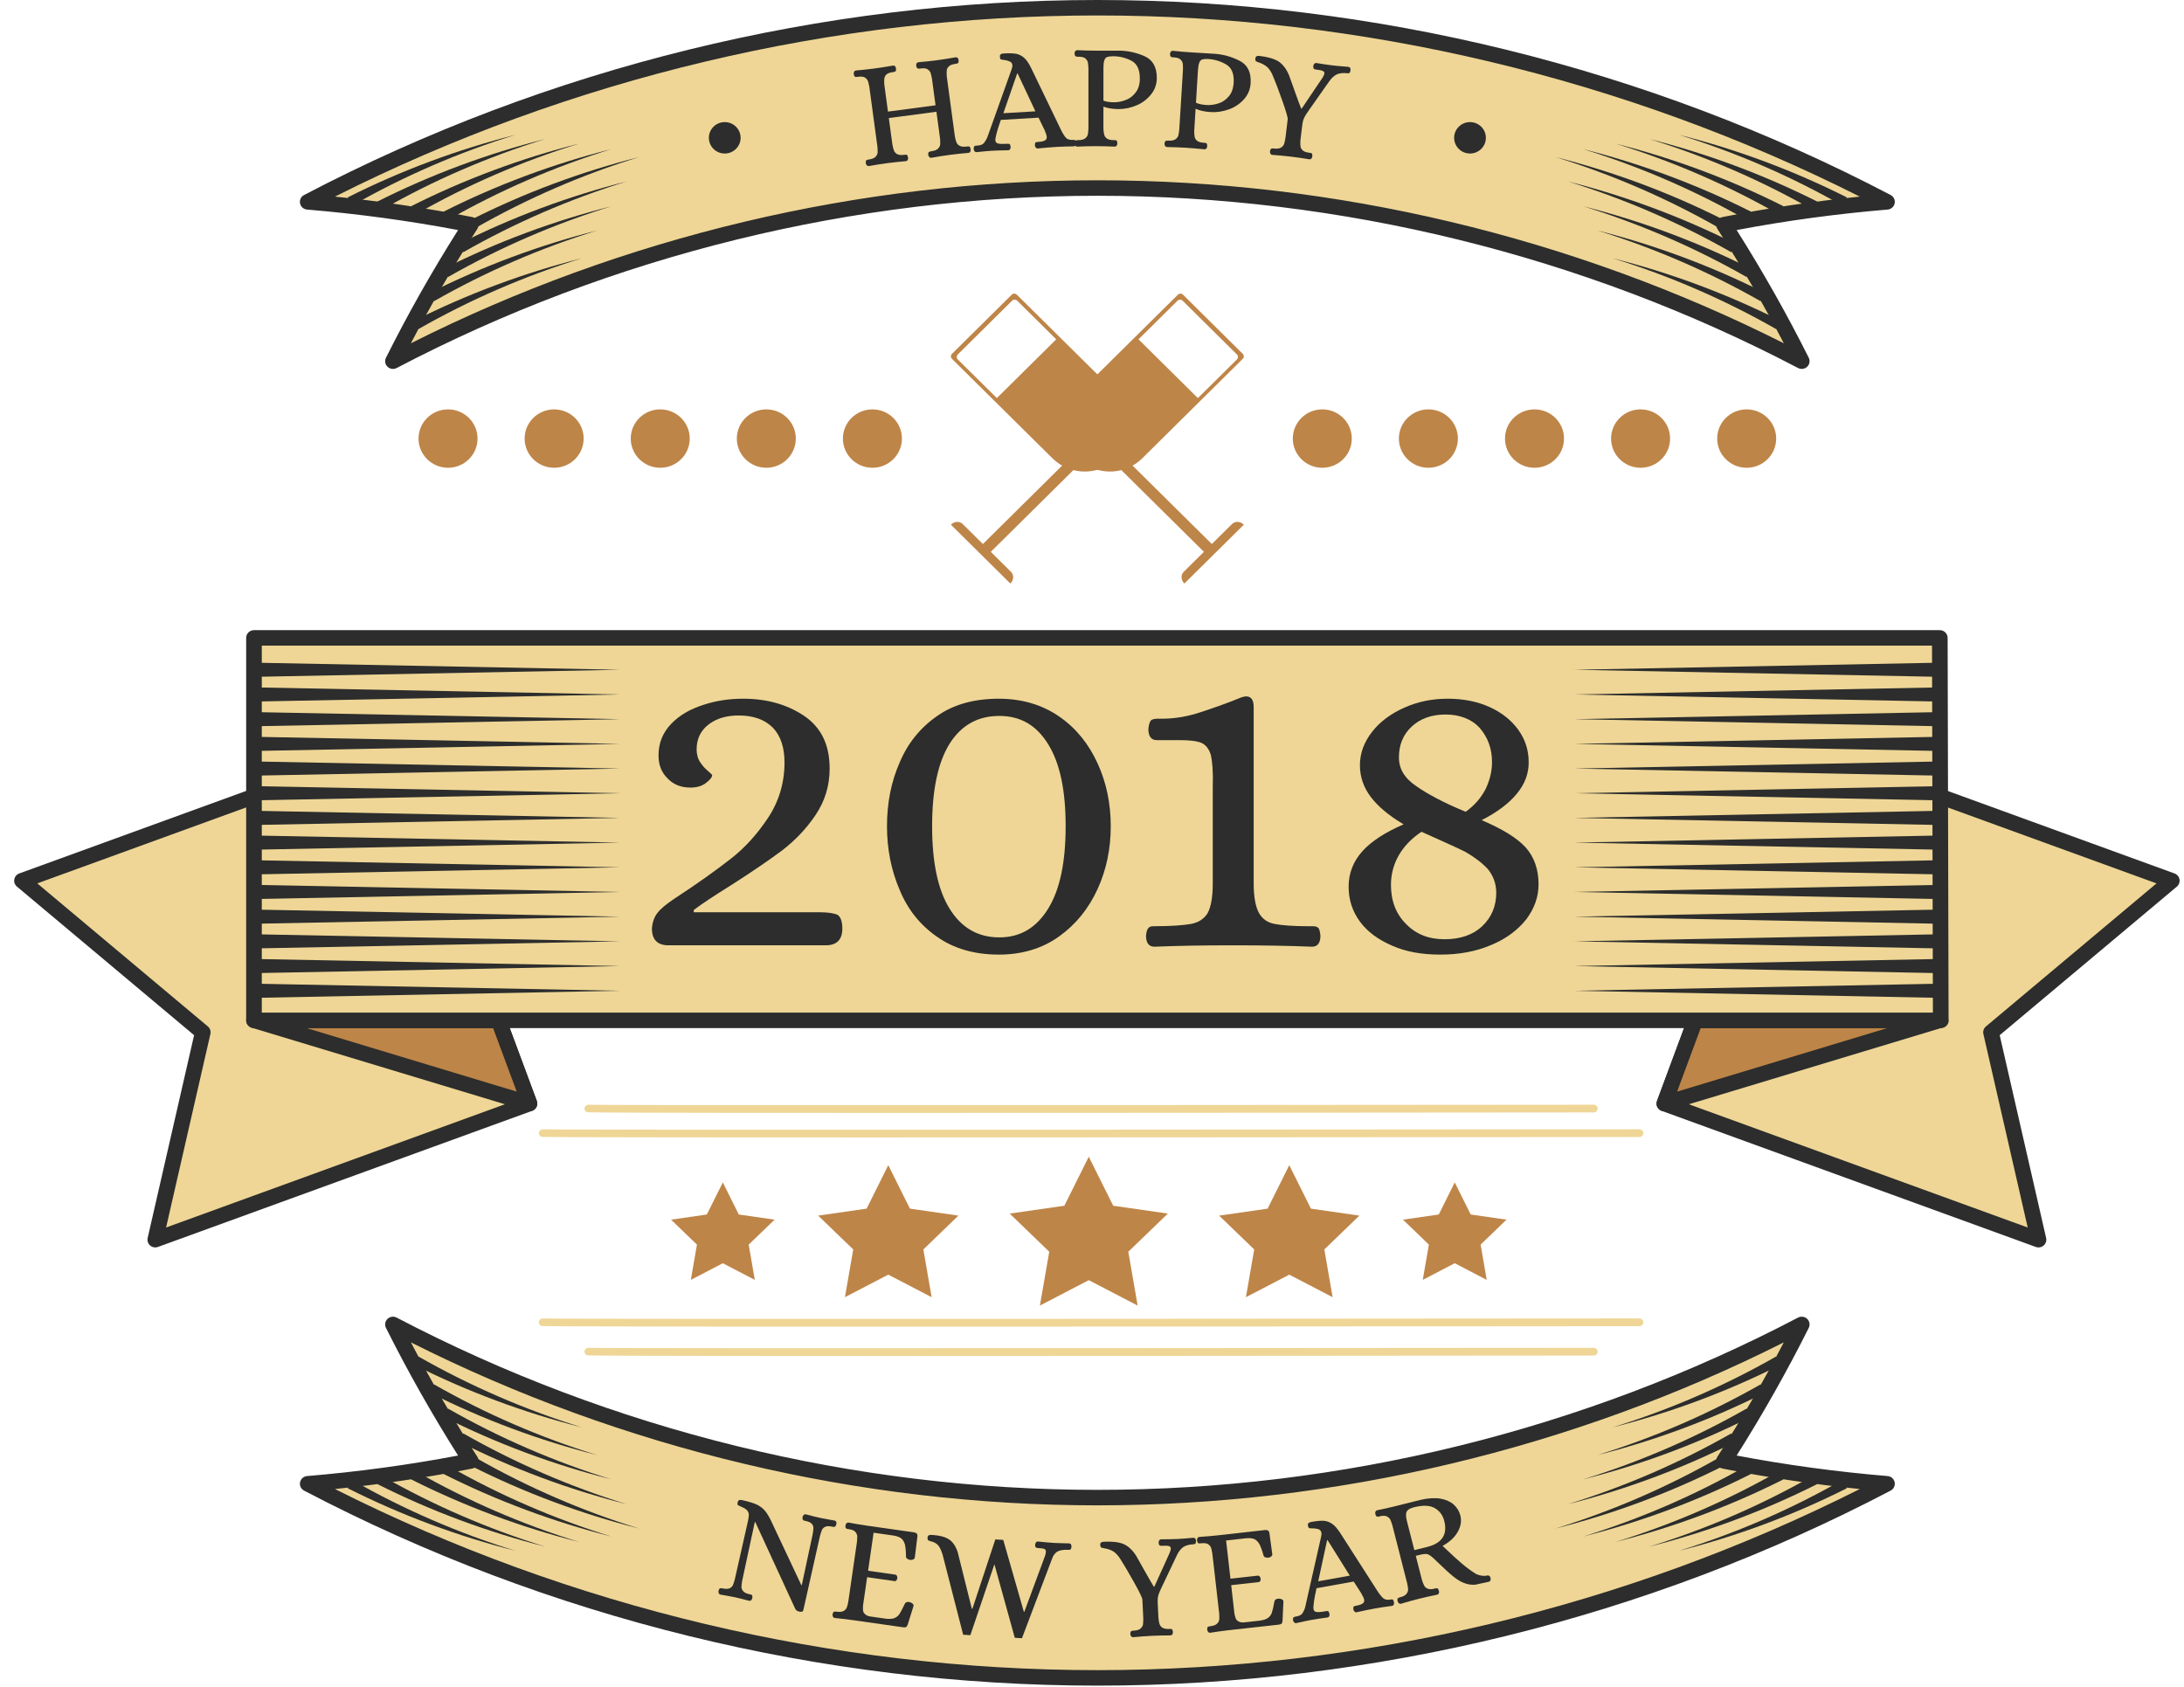
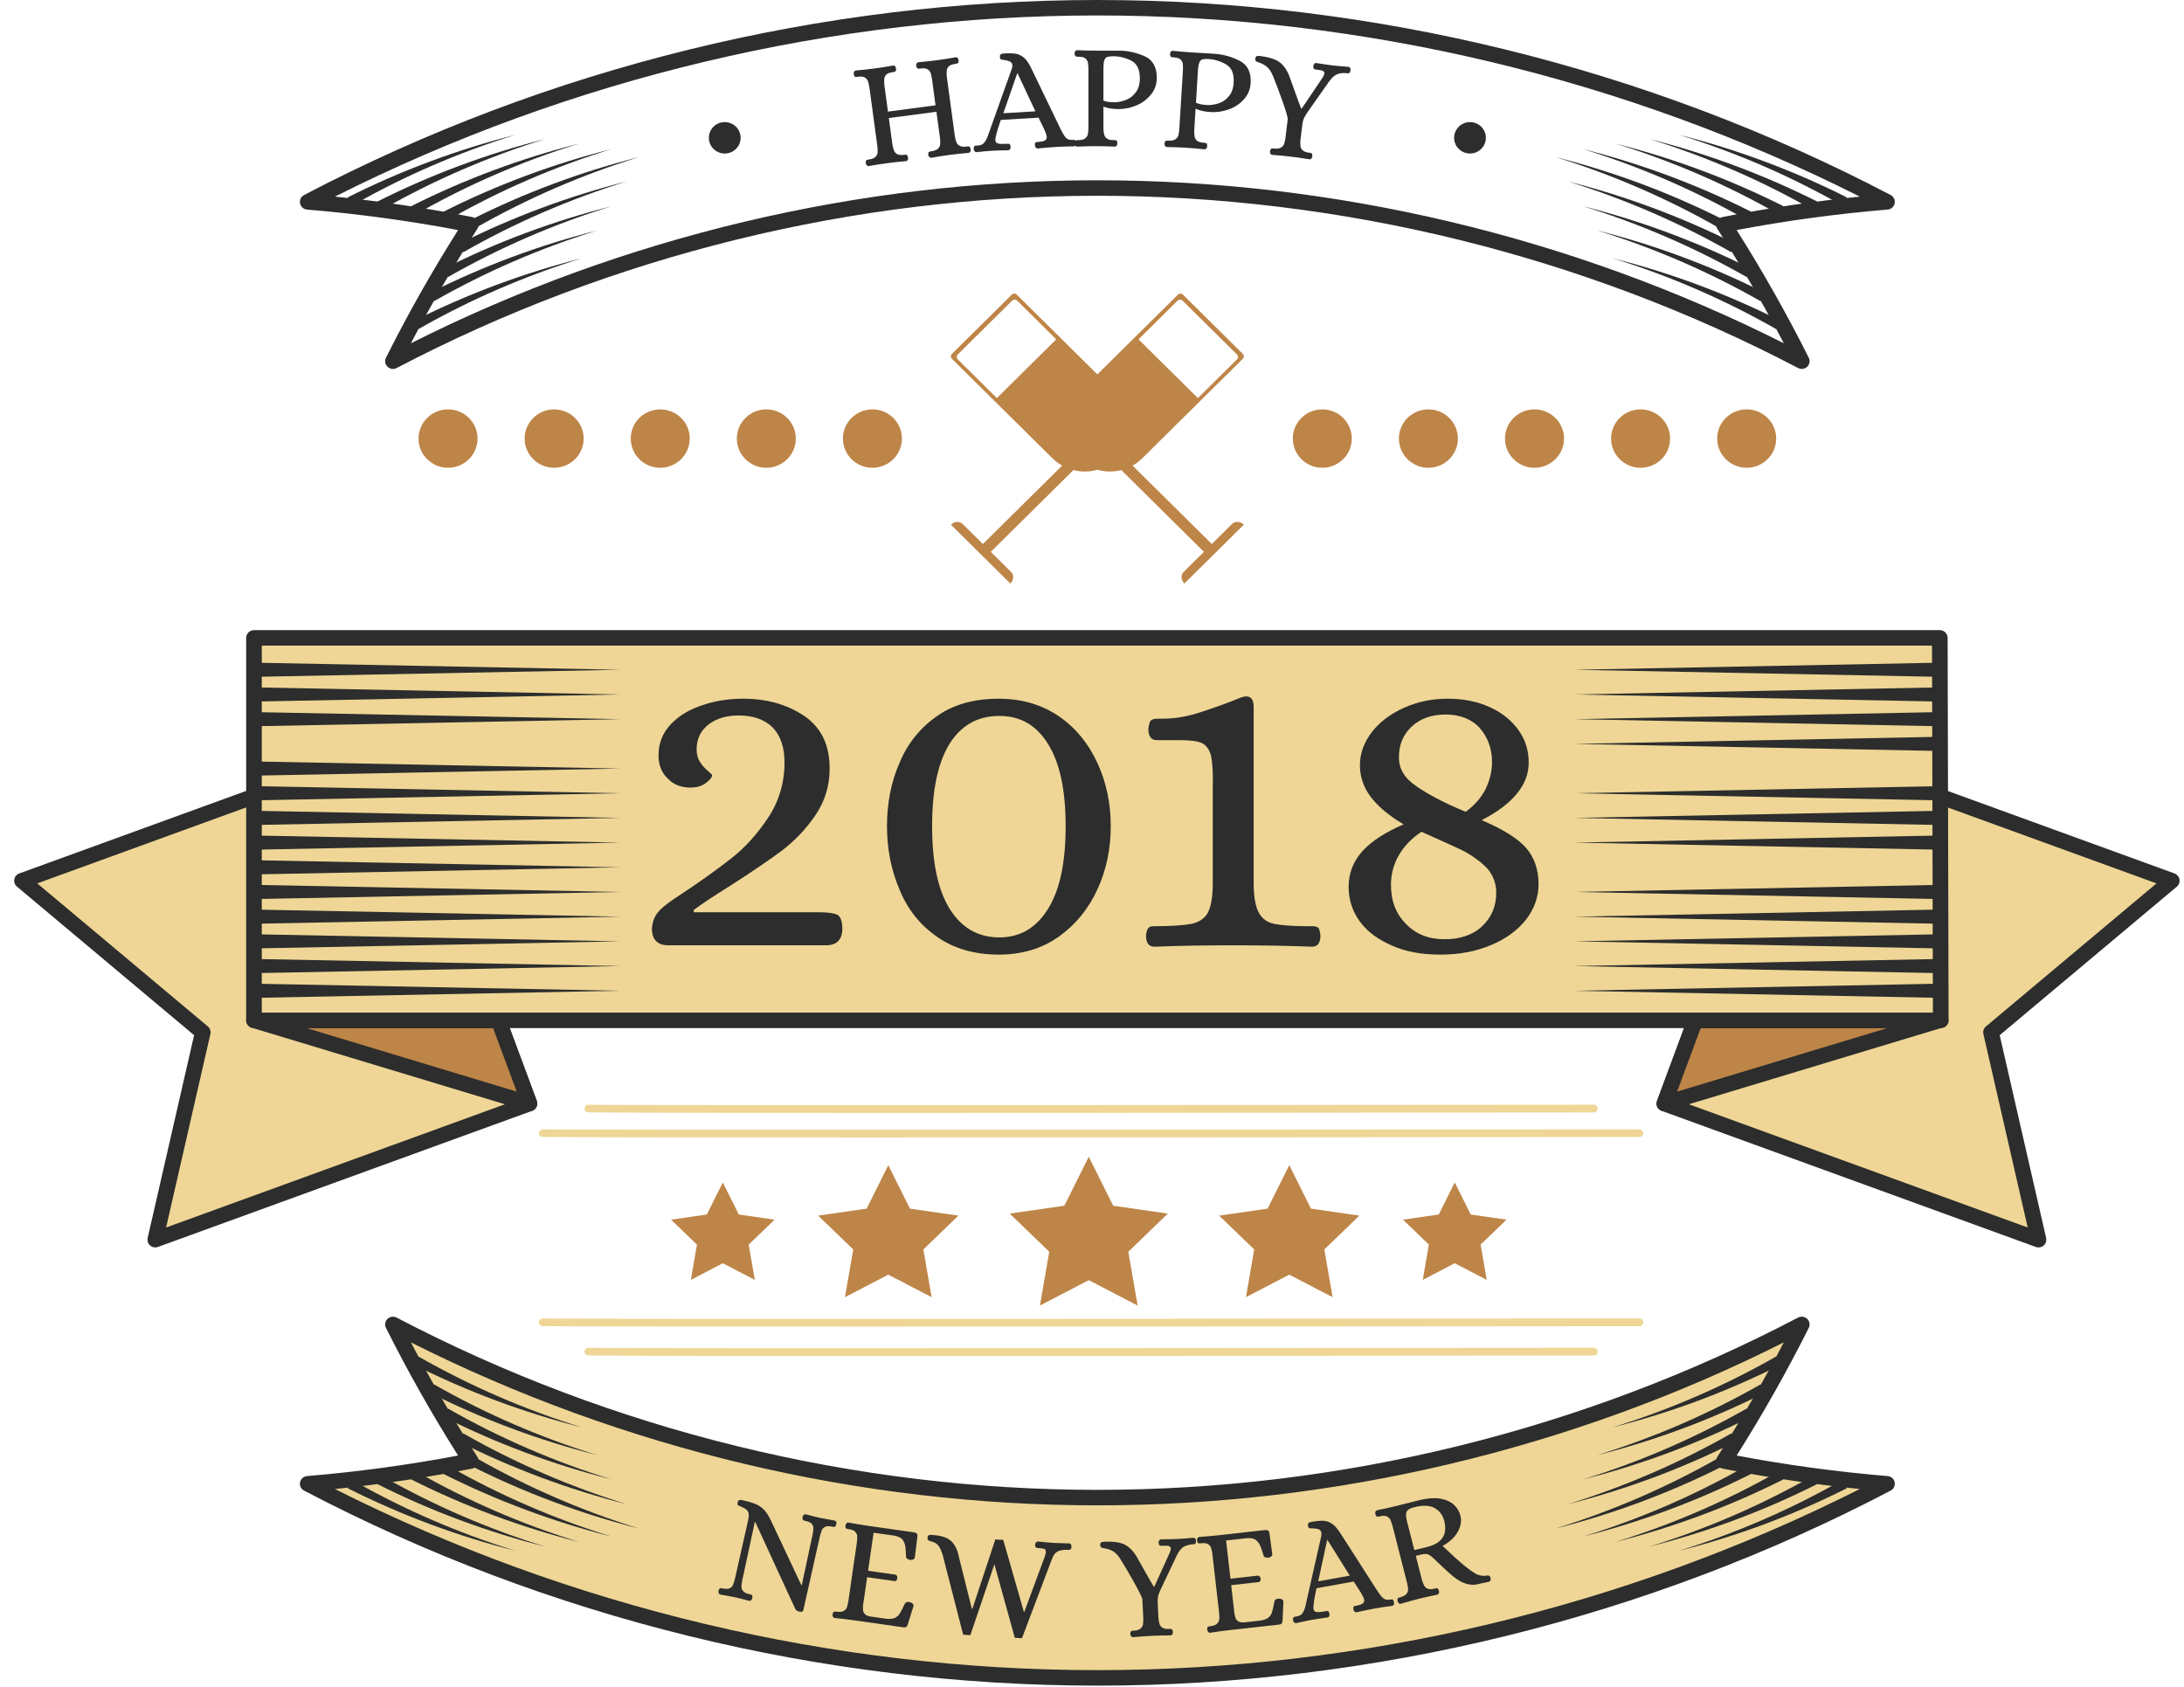
<svg xmlns="http://www.w3.org/2000/svg" width="101" height="78" viewBox="0 0 101 78" fill="none">
  <g clip-path="url(#clip0_209_12430)">
    <path d="M24.485 51.032L7.182 57.325L9.377 47.736L1.017 40.725L18.32 34.432L24.485 51.032Z" fill="#EFD696" />
    <path d="M1.724 40.851L9.611 47.465C9.714 47.551 9.76 47.687 9.73 47.816L7.681 56.764L24.02 50.821L18.106 34.893L1.724 40.851ZM7.181 57.685C7.095 57.685 7.01 57.654 6.943 57.596C6.843 57.509 6.8 57.375 6.829 57.247L8.976 47.87L0.783 40.999C0.685 40.917 0.638 40.789 0.661 40.664C0.684 40.538 0.771 40.435 0.892 40.391L18.196 34.097C18.383 34.029 18.591 34.124 18.659 34.31L24.824 50.91C24.857 50.999 24.853 51.097 24.813 51.183C24.773 51.27 24.699 51.337 24.609 51.369L7.306 57.662C7.266 57.677 7.223 57.685 7.181 57.685Z" fill="#2C2D2C" />
    <path d="M11.746 47.183L24.485 51.033L23.055 47.183H11.746Z" fill="#BE8548" />
    <path d="M14.168 47.54L23.895 50.48L22.803 47.54H14.168ZM24.485 51.391C24.45 51.391 24.414 51.385 24.379 51.375L11.64 47.525C11.469 47.473 11.362 47.305 11.388 47.13C11.415 46.954 11.566 46.825 11.746 46.825H23.055C23.207 46.825 23.343 46.918 23.395 47.059L24.825 50.909C24.872 51.036 24.842 51.18 24.748 51.278C24.678 51.351 24.583 51.391 24.485 51.391Z" fill="#2C2D2C" />
    <path d="M76.968 51.032L94.271 57.325L92.076 47.736L100.436 40.725L83.133 34.432L76.968 51.032Z" fill="#EFD696" />
    <path d="M77.432 50.821L93.772 56.764L91.723 47.817C91.693 47.687 91.739 47.551 91.842 47.465L99.729 40.851L83.347 34.893L77.432 50.821ZM94.271 57.685C94.229 57.685 94.187 57.678 94.147 57.663L76.843 51.369C76.753 51.337 76.68 51.27 76.64 51.184C76.599 51.098 76.596 50.999 76.629 50.91L82.793 34.31C82.862 34.124 83.069 34.029 83.257 34.097L100.561 40.391C100.681 40.435 100.77 40.539 100.792 40.664C100.814 40.79 100.768 40.918 100.67 41L92.477 47.871L94.624 57.248C94.653 57.376 94.609 57.509 94.51 57.596C94.443 57.654 94.358 57.685 94.271 57.685Z" fill="#2C2D2C" />
    <path d="M89.707 47.183L76.968 51.033L78.398 47.183H89.707Z" fill="#BE8548" />
    <path d="M78.65 47.54L77.558 50.48L87.285 47.54H78.65ZM76.968 51.391C76.87 51.391 76.775 51.351 76.706 51.278C76.611 51.18 76.581 51.036 76.629 50.909L78.058 47.059C78.111 46.918 78.246 46.825 78.398 46.825H89.707C89.886 46.825 90.039 46.954 90.065 47.13C90.092 47.305 89.984 47.473 89.813 47.525L77.074 51.375C77.039 51.385 77.003 51.391 76.968 51.391Z" fill="#2C2D2C" />
    <path d="M89.75 47.183H11.746V29.497H89.707L89.75 47.183Z" fill="#EFD696" />
    <path d="M12.107 46.826H89.388L89.347 29.856H12.107V46.826ZM89.758 47.542H11.746C11.546 47.542 11.384 47.382 11.384 47.184V29.498C11.384 29.3 11.546 29.14 11.746 29.14H89.707C89.906 29.14 90.068 29.3 90.069 29.497L90.112 47.111C90.117 47.135 90.119 47.159 90.119 47.184C90.119 47.382 89.957 47.542 89.758 47.542Z" fill="#2C2D2C" />
    <path d="M30.91 43.714H38.194C38.693 43.714 38.954 43.456 38.954 42.939C38.954 42.595 38.867 42.38 38.715 42.294C38.541 42.229 38.281 42.186 37.91 42.186H32.084V42.079C32.454 41.799 33.041 41.412 33.802 40.938C34.78 40.314 35.563 39.777 36.172 39.325C36.759 38.873 37.28 38.335 37.715 37.69C38.15 37.044 38.367 36.334 38.367 35.538C38.367 34.441 37.976 33.645 37.193 33.107C36.389 32.569 35.454 32.311 34.367 32.311C33.737 32.311 33.128 32.397 32.541 32.591C31.932 32.784 31.432 33.064 31.041 33.472C30.649 33.882 30.454 34.355 30.454 34.935C30.454 35.366 30.584 35.71 30.867 35.99C31.128 36.27 31.475 36.42 31.932 36.42C32.215 36.42 32.454 36.356 32.649 36.205C32.845 36.054 32.932 35.947 32.932 35.84C32.932 35.818 32.867 35.775 32.758 35.667C32.628 35.559 32.497 35.43 32.389 35.259C32.28 35.108 32.215 34.892 32.215 34.656C32.215 34.161 32.41 33.774 32.78 33.494C33.149 33.215 33.606 33.086 34.171 33.086C34.845 33.086 35.367 33.279 35.737 33.645C36.106 34.032 36.28 34.57 36.28 35.259C36.28 36.205 36.019 37.066 35.519 37.819C35.019 38.572 34.454 39.196 33.823 39.691C33.193 40.185 32.302 40.831 31.149 41.584C30.801 41.821 30.562 42.014 30.41 42.208C30.258 42.401 30.171 42.638 30.149 42.939C30.149 43.456 30.41 43.714 30.91 43.714Z" fill="#2C2D2C" />
    <path d="M46.193 44.144C47.259 44.144 48.194 43.865 48.976 43.305C49.758 42.746 50.346 42.014 50.759 41.111C51.172 40.207 51.367 39.239 51.367 38.206C51.367 37.173 51.172 36.205 50.759 35.301C50.346 34.398 49.758 33.666 48.976 33.129C48.194 32.591 47.259 32.311 46.193 32.311C45.063 32.311 44.106 32.569 43.345 33.107C42.562 33.645 41.975 34.377 41.606 35.259C41.215 36.14 41.019 37.13 41.019 38.206C41.019 39.26 41.215 40.25 41.606 41.154C41.975 42.057 42.562 42.789 43.345 43.327C44.106 43.864 45.063 44.144 46.193 44.144ZM46.215 43.348C45.215 43.348 44.454 42.896 43.91 42.014C43.367 41.132 43.106 39.863 43.106 38.206C43.106 36.55 43.367 35.28 43.91 34.398C44.454 33.537 45.215 33.107 46.215 33.107C47.193 33.107 47.933 33.537 48.476 34.419C49.02 35.301 49.281 36.55 49.281 38.206C49.281 39.863 49.02 41.132 48.476 42.014C47.933 42.896 47.193 43.348 46.215 43.348Z" fill="#2C2D2C" />
    <path d="M53.39 43.779C54.433 43.736 55.65 43.714 57.02 43.714C58.412 43.714 59.629 43.736 60.673 43.779C60.934 43.779 61.064 43.606 61.064 43.262C61.042 43.09 61.021 42.983 60.977 42.918C60.912 42.853 60.825 42.832 60.716 42.832H60.499C59.781 42.832 59.26 42.789 58.933 42.724C58.607 42.66 58.368 42.488 58.216 42.208C58.064 41.928 57.977 41.476 57.977 40.852V32.698C57.977 32.376 57.868 32.203 57.629 32.203C57.564 32.203 57.499 32.225 57.412 32.246C56.738 32.526 56.108 32.741 55.52 32.935C54.934 33.129 54.346 33.236 53.738 33.236H53.52C53.412 33.236 53.303 33.258 53.238 33.301C53.172 33.365 53.129 33.494 53.107 33.71C53.107 34.053 53.238 34.226 53.499 34.226H54.563C55.02 34.226 55.368 34.269 55.564 34.355C55.76 34.441 55.911 34.634 55.998 34.914C56.064 35.216 56.108 35.711 56.085 36.378V40.852C56.085 41.498 55.998 41.95 55.846 42.229C55.672 42.509 55.411 42.66 55.086 42.724C54.737 42.789 54.151 42.832 53.346 42.832C53.238 42.832 53.151 42.853 53.107 42.918C53.042 42.983 53.02 43.09 52.998 43.262C52.998 43.606 53.129 43.779 53.39 43.779Z" fill="#2C2D2C" />
    <path d="M66.608 44.144C67.499 44.144 68.281 43.994 68.977 43.692C69.651 43.413 70.194 43.004 70.586 42.509C70.955 42.014 71.151 41.476 71.151 40.895C71.151 40.207 70.955 39.647 70.564 39.196C70.151 38.744 69.477 38.335 68.52 37.926C69.238 37.56 69.781 37.152 70.151 36.7C70.521 36.248 70.695 35.775 70.695 35.259C70.695 34.699 70.542 34.204 70.216 33.752C69.89 33.301 69.455 32.956 68.89 32.698C68.325 32.44 67.672 32.311 66.955 32.311C66.237 32.311 65.586 32.44 64.955 32.719C64.325 32.999 63.825 33.365 63.455 33.839C63.085 34.312 62.89 34.828 62.89 35.387C62.89 35.925 63.064 36.42 63.39 36.85C63.716 37.281 64.216 37.711 64.912 38.12C64.064 38.486 63.433 38.894 63.02 39.346C62.585 39.82 62.368 40.379 62.368 41.003C62.368 41.605 62.542 42.143 62.89 42.617C63.238 43.09 63.738 43.456 64.39 43.735C65.02 44.015 65.76 44.144 66.608 44.144ZM67.781 37.539C66.781 37.13 66.021 36.721 65.499 36.356C64.955 35.99 64.694 35.559 64.694 35.022C64.694 34.441 64.89 33.968 65.281 33.602C65.673 33.236 66.195 33.042 66.847 33.042C67.52 33.042 68.064 33.258 68.433 33.666C68.803 34.096 68.999 34.613 68.999 35.237C68.999 35.689 68.89 36.097 68.694 36.507C68.477 36.915 68.173 37.259 67.781 37.539ZM66.803 43.434C66.064 43.434 65.477 43.198 65.02 42.724C64.564 42.272 64.325 41.67 64.325 40.917C64.325 40.422 64.455 39.949 64.694 39.54C64.933 39.131 65.281 38.765 65.737 38.465C66.651 38.873 67.325 39.174 67.759 39.389C68.173 39.626 68.52 39.884 68.803 40.185C69.064 40.508 69.194 40.874 69.194 41.283C69.194 41.907 68.977 42.423 68.542 42.832C68.107 43.241 67.52 43.434 66.803 43.434Z" fill="#2C2D2C" />
    <path d="M87.265 68.613C64.422 80.582 37.073 80.582 14.231 68.613C16.82 68.397 19.337 68.041 21.771 67.558C20.439 65.484 19.239 63.376 18.173 61.244C38.549 71.921 62.946 71.921 83.323 61.244C82.257 63.376 81.057 65.484 79.725 67.558C82.159 68.041 84.676 68.397 87.265 68.613Z" fill="#EFD696" />
    <path d="M15.489 68.857C26.37 74.341 38.534 77.233 50.748 77.233C62.962 77.233 75.125 74.341 86.007 68.857C83.864 68.64 81.731 68.323 79.654 67.911C79.537 67.888 79.439 67.809 79.392 67.701C79.345 67.592 79.355 67.468 79.419 67.368C80.526 65.644 81.558 63.868 82.493 62.075C72.695 67.009 61.745 69.612 50.748 69.612C39.751 69.612 28.8 67.009 19.002 62.075C19.937 63.868 20.969 65.644 22.076 67.368C22.14 67.468 22.151 67.592 22.104 67.701C22.057 67.809 21.959 67.888 21.842 67.911C19.764 68.323 17.632 68.64 15.489 68.857ZM50.748 77.949C38.007 77.949 25.321 74.831 14.062 68.931C13.919 68.856 13.844 68.698 13.877 68.543C13.909 68.388 14.04 68.271 14.2 68.258C16.552 68.062 18.898 67.743 21.184 67.309C19.969 65.386 18.848 63.402 17.849 61.405C17.779 61.265 17.808 61.097 17.921 60.989C18.033 60.882 18.204 60.857 18.342 60.929C28.288 66.141 39.494 68.896 50.748 68.896C62.002 68.896 73.207 66.141 83.153 60.929C83.292 60.857 83.462 60.881 83.575 60.989C83.687 61.097 83.716 61.265 83.647 61.405C82.647 63.402 81.527 65.386 80.312 67.309C82.597 67.743 84.944 68.062 87.295 68.258C87.455 68.271 87.587 68.388 87.619 68.543C87.651 68.698 87.576 68.856 87.434 68.931C76.174 74.831 63.488 77.949 50.748 77.949Z" fill="#2C2D2C" />
    <path d="M23.842 71.715C21.163 71.038 18.561 70.069 16.081 68.822C16.15 68.695 16.22 68.569 16.289 68.442C18.67 69.801 21.203 70.899 23.842 71.715Z" fill="#2C2D2C" />
    <path d="M25.21 71.52C22.53 70.843 19.928 69.874 17.448 68.627C17.517 68.501 17.587 68.374 17.656 68.248C20.038 69.606 22.57 70.704 25.21 71.52Z" fill="#2C2D2C" />
    <path d="M26.777 71.305C24.098 70.628 21.495 69.659 19.016 68.413C19.085 68.286 19.155 68.16 19.224 68.033C21.605 69.391 24.138 70.489 26.777 71.305Z" fill="#2C2D2C" />
    <path d="M28.273 71.053C25.595 70.376 22.991 69.408 20.512 68.161C20.581 68.034 20.65 67.908 20.719 67.781C23.102 69.14 25.634 70.238 28.273 71.053Z" fill="#2C2D2C" />
    <path d="M29.556 70.684C26.877 70.007 24.274 69.038 21.795 67.792C21.864 67.665 21.933 67.539 22.003 67.412C24.384 68.77 26.916 69.868 29.556 70.684Z" fill="#2C2D2C" />
    <path d="M28.981 69.559C26.302 68.881 23.699 67.913 21.22 66.666C21.289 66.54 21.358 66.413 21.427 66.287C23.809 67.644 26.342 68.743 28.981 69.559Z" fill="#2C2D2C" />
    <path d="M28.273 68.41C25.595 67.734 22.991 66.765 20.512 65.518C20.581 65.391 20.65 65.265 20.719 65.138C23.102 66.497 25.634 67.595 28.273 68.41Z" fill="#2C2D2C" />
    <path d="M27.623 67.29C24.944 66.613 22.341 65.644 19.862 64.397C19.931 64.271 20 64.145 20.07 64.018C22.451 65.376 24.984 66.475 27.623 67.29Z" fill="#2C2D2C" />
    <path d="M26.91 66.005C24.232 65.328 21.628 64.359 19.149 63.113C19.219 62.986 19.288 62.86 19.357 62.733C21.739 64.091 24.272 65.19 26.91 66.005Z" fill="#2C2D2C" />
    <path d="M33.319 73.74L33.48 73.767C33.71 73.81 33.877 73.839 33.967 73.858C34.119 73.891 34.338 73.946 34.632 74.023C34.674 74.032 34.711 74.026 34.74 73.996C34.767 73.974 34.781 73.941 34.79 73.9C34.797 73.837 34.799 73.794 34.782 73.769C34.765 73.751 34.732 73.736 34.684 73.726L34.642 73.717C34.511 73.689 34.42 73.641 34.368 73.579C34.317 73.518 34.287 73.454 34.289 73.383C34.289 73.319 34.303 73.221 34.323 73.097L34.907 70.379L34.928 70.383L36.774 74.392C36.809 74.464 36.864 74.505 36.954 74.524C37.065 74.548 37.127 74.533 37.147 74.472L37.92 71.028C37.954 70.907 37.982 70.813 38.011 70.747C38.038 70.689 38.093 70.636 38.166 70.602C38.239 70.567 38.34 70.568 38.471 70.596C38.533 70.609 38.583 70.613 38.607 70.603C38.631 70.594 38.654 70.556 38.675 70.49C38.685 70.448 38.685 70.413 38.672 70.374C38.657 70.342 38.626 70.321 38.584 70.312L38.438 70.288C38.187 70.241 38.02 70.212 37.931 70.192C37.785 70.161 37.565 70.107 37.271 70.029C37.237 70.021 37.199 70.028 37.173 70.05C37.144 70.08 37.123 70.112 37.114 70.153C37.107 70.215 37.112 70.26 37.13 70.278C37.146 70.303 37.172 70.316 37.22 70.326L37.262 70.335C37.393 70.363 37.492 70.406 37.544 70.468C37.595 70.529 37.617 70.598 37.617 70.662C37.616 70.734 37.602 70.831 37.581 70.956L37.078 73.304L37.057 73.3L35.706 70.429C35.6 70.191 35.494 70.011 35.393 69.882C35.284 69.751 35.154 69.651 34.997 69.575C34.839 69.504 34.615 69.434 34.332 69.374C34.27 69.36 34.22 69.356 34.188 69.371C34.149 69.384 34.127 69.415 34.115 69.47C34.102 69.531 34.099 69.574 34.117 69.592C34.135 69.61 34.18 69.635 34.253 69.665C34.366 69.71 34.457 69.759 34.512 69.806C34.566 69.854 34.604 69.912 34.624 69.988C34.635 70.069 34.626 70.175 34.596 70.312L33.984 73.023C33.95 73.145 33.922 73.239 33.895 73.298C33.866 73.364 33.819 73.411 33.746 73.445C33.673 73.479 33.564 73.485 33.433 73.456C33.371 73.443 33.321 73.439 33.297 73.448C33.273 73.457 33.25 73.496 33.228 73.562C33.219 73.604 33.226 73.641 33.24 73.673C33.254 73.712 33.278 73.731 33.319 73.74Z" fill="#2C2D2C" />
    <path d="M38.598 74.821C38.908 74.852 39.19 74.884 39.441 74.92L41.752 75.249C41.815 75.258 41.864 75.258 41.896 75.241C41.927 75.225 41.953 75.192 41.976 75.132L42.242 74.279C42.255 74.239 42.247 74.202 42.216 74.169C42.185 74.137 42.146 74.11 42.098 74.096C41.975 74.057 41.893 74.081 41.846 74.159C41.743 74.377 41.662 74.536 41.598 74.633C41.534 74.73 41.454 74.789 41.363 74.826C41.272 74.862 41.142 74.872 40.98 74.856L40.336 74.764C40.188 74.75 40.078 74.714 40.016 74.655C39.953 74.597 39.918 74.542 39.913 74.478C39.907 74.421 39.904 74.342 39.911 74.245L40.101 72.935L41.368 73.115C41.404 73.121 41.426 73.11 41.452 73.085C41.477 73.06 41.488 73.026 41.494 72.992C41.499 72.95 41.498 72.914 41.481 72.877C41.465 72.846 41.446 72.829 41.412 72.817L40.145 72.637L40.4 70.878L41.338 71.011C41.498 71.041 41.613 71.086 41.696 71.153C41.771 71.228 41.822 71.32 41.854 71.445C41.879 71.569 41.896 71.748 41.898 71.981C41.899 72.024 41.915 72.055 41.955 72.081C41.994 72.108 42.04 72.129 42.097 72.137C42.138 72.143 42.182 72.135 42.228 72.113C42.274 72.099 42.3 72.067 42.306 72.025L42.426 71.052C42.442 70.941 42.386 70.877 42.268 70.86L40.069 70.548C39.824 70.513 39.545 70.466 39.239 70.408C39.204 70.403 39.174 70.413 39.149 70.438C39.123 70.47 39.104 70.502 39.098 70.543C39.096 70.607 39.097 70.65 39.116 70.667C39.134 70.69 39.161 70.701 39.21 70.708L39.252 70.714C39.385 70.733 39.487 70.769 39.543 70.826C39.599 70.884 39.632 70.952 39.643 71.024C39.646 71.103 39.64 71.194 39.629 71.312L39.23 74.063C39.206 74.18 39.186 74.269 39.162 74.336C39.13 74.409 39.08 74.459 39.01 74.498C38.94 74.537 38.83 74.55 38.697 74.531C38.634 74.522 38.585 74.522 38.562 74.533C38.539 74.544 38.519 74.584 38.501 74.652C38.495 74.694 38.505 74.73 38.522 74.761C38.538 74.799 38.563 74.816 38.598 74.821Z" fill="#2C2D2C" />
    <path d="M44.542 75.595L44.874 75.615L45.987 72.336L46.929 75.737L47.261 75.757L48.645 72.102C48.705 71.923 48.797 71.802 48.922 71.739C49.038 71.683 49.203 71.658 49.408 71.67C49.457 71.673 49.486 71.667 49.508 71.648C49.53 71.635 49.54 71.593 49.551 71.531C49.553 71.489 49.548 71.454 49.529 71.418C49.51 71.388 49.476 71.372 49.433 71.37L49.285 71.368C49.03 71.36 48.86 71.357 48.768 71.352C48.563 71.339 48.302 71.317 48 71.285C47.965 71.282 47.935 71.294 47.913 71.321C47.889 71.355 47.873 71.389 47.87 71.431C47.873 71.495 47.878 71.537 47.898 71.552C47.919 71.574 47.946 71.583 47.996 71.586L48.038 71.589C48.172 71.597 48.256 71.609 48.305 71.632C48.352 71.656 48.371 71.706 48.367 71.769C48.364 71.818 48.353 71.881 48.328 71.949L47.37 74.536L47.349 74.535L46.396 71.21L46.029 71.188L44.97 74.393L44.942 74.391L44.292 71.786C44.203 71.507 44.066 71.303 43.889 71.187C43.712 71.071 43.447 71 43.094 70.979C43.031 70.975 42.98 70.979 42.951 70.998C42.914 71.017 42.898 71.051 42.895 71.107C42.892 71.156 42.897 71.184 42.91 71.206C42.916 71.228 42.943 71.243 42.978 71.252C43.013 71.261 43.041 71.27 43.062 71.278C43.208 71.315 43.311 71.378 43.384 71.459C43.456 71.54 43.526 71.684 43.591 71.892L44.542 75.595Z" fill="#2C2D2C" />
    <path d="M52.405 75.709C52.708 75.68 53.004 75.659 53.28 75.645C53.541 75.633 53.824 75.627 54.128 75.626C54.164 75.624 54.198 75.609 54.218 75.573C54.238 75.544 54.243 75.508 54.241 75.467C54.231 75.404 54.222 75.362 54.199 75.342C54.178 75.33 54.149 75.323 54.099 75.326L54.057 75.328C53.923 75.334 53.816 75.311 53.75 75.266C53.684 75.22 53.639 75.166 53.621 75.09C53.596 75.021 53.585 74.93 53.572 74.812L53.539 74.133C53.534 74.028 53.537 73.945 53.547 73.867C53.558 73.796 53.582 73.718 53.62 73.625C53.658 73.539 53.684 73.482 53.697 73.454L54.423 71.926C54.506 71.747 54.606 71.623 54.722 71.54C54.839 71.465 54.993 71.422 55.184 71.413C55.233 71.411 55.261 71.402 55.281 71.38C55.301 71.365 55.307 71.323 55.311 71.26C55.309 71.218 55.3 71.183 55.277 71.15C55.254 71.123 55.218 71.11 55.176 71.112C54.873 71.141 54.64 71.159 54.463 71.167C54.259 71.177 53.997 71.183 53.693 71.183C53.657 71.185 53.63 71.2 53.61 71.229C53.59 71.265 53.578 71.3 53.58 71.343C53.59 71.405 53.599 71.447 53.621 71.46C53.644 71.48 53.672 71.485 53.721 71.483L53.764 71.481C53.898 71.475 53.99 71.478 54.055 71.495C54.112 71.513 54.142 71.547 54.145 71.603C54.147 71.645 54.129 71.716 54.091 71.809L53.381 73.377L53.361 73.378C53.291 73.263 53.137 73.004 52.912 72.601C52.756 72.321 52.633 72.103 52.547 71.952C52.371 71.673 52.171 71.494 51.954 71.399C51.737 71.311 51.438 71.277 51.064 71.294C51 71.297 50.951 71.306 50.924 71.329C50.889 71.352 50.877 71.387 50.88 71.444C50.882 71.492 50.891 71.52 50.906 71.54C50.914 71.561 50.943 71.573 50.978 71.579C51.014 71.584 51.043 71.59 51.064 71.596C51.228 71.623 51.372 71.672 51.489 71.744C51.606 71.822 51.718 71.943 51.818 72.106C51.98 72.358 52.188 72.713 52.444 73.17C52.7 73.627 52.826 73.894 52.83 73.971L52.872 74.845C52.871 74.964 52.868 75.055 52.858 75.126C52.84 75.204 52.8 75.262 52.739 75.314C52.679 75.366 52.574 75.399 52.44 75.405C52.376 75.408 52.334 75.418 52.313 75.432C52.286 75.448 52.274 75.49 52.27 75.561C52.272 75.602 52.288 75.637 52.31 75.664C52.334 75.698 52.362 75.71 52.405 75.709Z" fill="#2C2D2C" />
    <path d="M55.964 75.504C56.272 75.455 56.552 75.417 56.805 75.388L59.124 75.13C59.187 75.122 59.236 75.11 59.261 75.086C59.287 75.062 59.304 75.025 59.311 74.96L59.352 74.069C59.354 74.026 59.336 73.993 59.298 73.969C59.259 73.945 59.215 73.929 59.165 73.927C59.036 73.921 58.962 73.964 58.937 74.052C58.893 74.289 58.856 74.462 58.819 74.572C58.781 74.682 58.719 74.759 58.64 74.817C58.561 74.876 58.438 74.917 58.277 74.942L57.63 75.014C57.483 75.038 57.369 75.03 57.293 74.989C57.217 74.948 57.169 74.904 57.148 74.843C57.128 74.789 57.105 74.714 57.087 74.618L56.937 73.303L58.209 73.161C58.244 73.157 58.263 73.141 58.282 73.111C58.3 73.08 58.303 73.045 58.298 73.01C58.294 72.968 58.283 72.934 58.258 72.902C58.233 72.876 58.211 72.865 58.175 72.862L56.903 73.004L56.701 71.237L57.643 71.132C57.805 71.121 57.928 71.136 58.026 71.181C58.117 71.234 58.19 71.31 58.252 71.423C58.308 71.537 58.371 71.706 58.432 71.932C58.444 71.972 58.468 71.998 58.512 72.014C58.557 72.03 58.608 72.038 58.664 72.032C58.706 72.028 58.747 72.009 58.785 71.977C58.825 71.951 58.842 71.914 58.837 71.872L58.706 70.901C58.693 70.789 58.623 70.741 58.504 70.754L56.297 71.001C56.051 71.028 55.769 71.053 55.459 71.073C55.423 71.077 55.397 71.094 55.379 71.125C55.362 71.162 55.351 71.198 55.356 71.24C55.37 71.302 55.382 71.342 55.405 71.354C55.428 71.373 55.457 71.376 55.506 71.371L55.549 71.366C55.682 71.352 55.79 71.361 55.859 71.402C55.928 71.444 55.977 71.501 56.006 71.569C56.029 71.644 56.046 71.734 56.066 71.85L56.382 74.612C56.388 74.731 56.391 74.822 56.385 74.893C56.373 74.972 56.337 75.033 56.279 75.088C56.222 75.144 56.12 75.184 55.986 75.199C55.922 75.205 55.874 75.218 55.855 75.234C55.835 75.25 55.826 75.294 55.827 75.364C55.832 75.406 55.849 75.439 55.874 75.464C55.899 75.497 55.928 75.508 55.964 75.504Z" fill="#2C2D2C" />
    <path d="M59.95 75.057C60.247 74.99 60.475 74.941 60.621 74.915C60.83 74.877 61.082 74.839 61.383 74.799C61.425 74.791 61.457 74.771 61.472 74.733C61.488 74.702 61.489 74.666 61.48 74.625C61.463 74.565 61.448 74.524 61.424 74.508C61.4 74.497 61.371 74.496 61.322 74.504L61.28 74.512C61.085 74.547 60.951 74.557 60.876 74.542C60.803 74.534 60.758 74.485 60.744 74.409C60.735 74.361 60.741 74.239 60.766 74.056C60.764 74.05 60.767 74.028 60.779 73.976C60.785 73.925 60.816 73.749 60.883 73.445L62.602 73.135L62.944 73.665C63.028 73.813 63.075 73.912 63.086 73.973C63.1 74.049 63.075 74.111 63.018 74.149C62.962 74.195 62.853 74.229 62.693 74.258C62.644 74.266 62.618 74.278 62.599 74.296C62.582 74.32 62.583 74.363 62.587 74.426C62.595 74.467 62.615 74.499 62.641 74.523C62.668 74.554 62.699 74.562 62.74 74.555C63.037 74.487 63.321 74.429 63.599 74.379C63.815 74.34 64.067 74.302 64.369 74.262C64.41 74.254 64.443 74.234 64.457 74.196C64.473 74.165 64.474 74.129 64.466 74.088C64.448 74.027 64.433 73.987 64.409 73.97C64.385 73.96 64.356 73.958 64.308 73.967L64.265 73.975C64.132 73.992 64.027 73.967 63.948 73.889C63.869 73.811 63.775 73.693 63.674 73.533L61.981 70.893C61.851 70.695 61.732 70.553 61.609 70.469C61.486 70.385 61.354 70.337 61.216 70.326C61.07 70.317 60.88 70.337 60.65 70.378C60.587 70.389 60.54 70.405 60.516 70.431C60.485 70.457 60.478 70.494 60.487 70.549C60.499 70.611 60.514 70.651 60.537 70.662C60.56 70.672 60.612 70.677 60.691 70.677C60.813 70.676 60.91 70.694 60.979 70.717C61.047 70.74 61.093 70.796 61.109 70.879C61.117 70.92 61.112 70.978 61.098 71.052L60.403 74.122C60.396 74.159 60.378 74.219 60.36 74.315C60.335 74.412 60.294 74.504 60.244 74.585C60.195 74.671 60.097 74.725 59.958 74.749C59.951 74.751 59.93 74.754 59.895 74.761C59.861 74.767 59.834 74.779 59.816 74.797C59.797 74.814 59.791 74.858 59.797 74.928C59.804 74.97 59.825 75.001 59.851 75.025C59.878 75.056 59.908 75.065 59.95 75.057ZM61.373 71.222L61.394 71.219L62.422 72.862L60.961 73.125L61.373 71.222Z" fill="#2C2D2C" />
    <path d="M64.791 74.162C65.082 74.074 65.355 73.999 65.595 73.939C65.876 73.869 66.16 73.805 66.457 73.745C66.499 73.735 66.53 73.712 66.541 73.674C66.555 73.641 66.554 73.606 66.543 73.565C66.52 73.506 66.503 73.467 66.478 73.451C66.454 73.443 66.418 73.444 66.376 73.455L66.335 73.465C66.205 73.498 66.095 73.496 66.021 73.464C65.948 73.432 65.892 73.388 65.859 73.317C65.822 73.254 65.793 73.168 65.756 73.054L65.474 71.948L65.672 71.898C65.831 71.859 65.945 71.852 66.016 71.87C66.088 71.896 66.175 71.953 66.27 72.038L66.444 72.204C66.782 72.531 67.04 72.769 67.214 72.906C67.387 73.044 67.552 73.147 67.705 73.202C67.86 73.265 68.028 73.295 68.222 73.282C68.311 73.26 68.463 73.229 68.664 73.187L68.844 73.148C68.885 73.138 68.916 73.116 68.928 73.077C68.942 73.045 68.94 73.009 68.93 72.968C68.917 72.921 68.902 72.889 68.876 72.874C68.85 72.859 68.819 72.851 68.783 72.853C68.749 72.862 68.729 72.867 68.721 72.869C68.572 72.885 68.42 72.857 68.264 72.788C68.03 72.645 67.813 72.482 67.598 72.298C67.385 72.12 67.146 71.898 66.876 71.641L66.713 71.487C67.033 71.312 67.27 71.095 67.415 70.835C67.56 70.575 67.599 70.327 67.534 70.076C67.486 69.886 67.386 69.723 67.233 69.581C67.082 69.445 66.876 69.352 66.615 69.302C66.349 69.26 66.04 69.279 65.689 69.36L64.51 69.655C64.263 69.717 63.986 69.778 63.688 69.838C63.647 69.849 63.623 69.869 63.61 69.901C63.597 69.94 63.592 69.978 63.603 70.019C63.626 70.078 63.643 70.117 63.667 70.125C63.692 70.141 63.722 70.14 63.77 70.129L63.81 70.119C63.941 70.086 64.051 70.087 64.125 70.119C64.198 70.151 64.255 70.202 64.293 70.265C64.324 70.33 64.355 70.422 64.391 70.536L65.077 73.224C65.1 73.341 65.116 73.431 65.119 73.502C65.117 73.582 65.091 73.646 65.041 73.709C64.991 73.772 64.895 73.825 64.765 73.858C64.703 73.873 64.657 73.892 64.639 73.911C64.622 73.929 64.619 73.974 64.63 74.043C64.64 74.084 64.663 74.114 64.69 74.136C64.719 74.165 64.75 74.172 64.791 74.162ZM65.407 71.683L65.074 70.38C65.034 70.224 65.016 70.099 65.025 70.017C65.027 69.937 65.06 69.871 65.121 69.82C65.18 69.769 65.28 69.729 65.41 69.697C65.815 69.596 66.132 69.611 66.356 69.742C66.579 69.874 66.723 70.069 66.789 70.327C66.95 70.958 66.689 71.363 66.01 71.533L65.407 71.683Z" fill="#2C2D2C" />
    <path d="M77.647 71.715C80.325 71.038 82.928 70.069 85.407 68.822C85.338 68.695 85.269 68.569 85.2 68.442C82.818 69.801 80.285 70.899 77.647 71.715Z" fill="#2C2D2C" />
    <path d="M76.28 71.52C78.959 70.843 81.562 69.874 84.041 68.627C83.972 68.501 83.902 68.374 83.833 68.248C81.451 69.606 78.919 70.704 76.28 71.52Z" fill="#2C2D2C" />
    <path d="M74.712 71.305C77.391 70.628 79.994 69.659 82.473 68.413C82.404 68.286 82.334 68.16 82.265 68.033C79.884 69.391 77.351 70.489 74.712 71.305Z" fill="#2C2D2C" />
    <path d="M73.216 71.053C75.895 70.376 78.498 69.408 80.977 68.161C80.908 68.034 80.839 67.908 80.77 67.781C78.388 69.14 75.855 70.238 73.216 71.053Z" fill="#2C2D2C" />
    <path d="M71.933 70.684C74.612 70.007 77.215 69.038 79.694 67.792C79.626 67.665 79.556 67.539 79.487 67.412C77.105 68.77 74.573 69.868 71.933 70.684Z" fill="#2C2D2C" />
    <path d="M72.508 69.559C75.186 68.881 77.79 67.913 80.269 66.666C80.2 66.54 80.13 66.413 80.061 66.287C77.68 67.644 75.147 68.743 72.508 69.559Z" fill="#2C2D2C" />
    <path d="M73.216 68.41C75.895 67.734 78.498 66.765 80.977 65.518C80.908 65.391 80.839 65.265 80.77 65.138C78.388 66.497 75.855 67.595 73.216 68.41Z" fill="#2C2D2C" />
    <path d="M73.866 67.29C76.545 66.613 79.148 65.644 81.627 64.397C81.558 64.271 81.489 64.145 81.419 64.018C79.038 65.376 76.505 66.475 73.866 67.29Z" fill="#2C2D2C" />
    <path d="M74.578 66.005C77.257 65.328 79.86 64.359 82.339 63.113C82.27 62.986 82.201 62.86 82.131 62.733C79.75 64.091 77.218 65.19 74.578 66.005Z" fill="#2C2D2C" />
-     <path d="M87.265 9.334C64.422 -2.635 37.073 -2.635 14.231 9.334C16.82 9.55 19.337 9.906 21.771 10.389C20.439 12.463 19.239 14.572 18.173 16.703C38.549 6.026 62.946 6.026 83.323 16.703C82.257 14.572 81.057 12.463 79.725 10.389C82.159 9.906 84.676 9.55 87.265 9.334Z" fill="#EFD696" />
    <path d="M50.748 8.337C61.745 8.337 72.695 10.94 82.493 15.874C81.558 14.081 80.526 12.304 79.419 10.581C79.355 10.481 79.345 10.357 79.392 10.248C79.439 10.14 79.537 10.061 79.654 10.038C81.731 9.626 83.864 9.309 86.007 9.092C75.125 3.609 62.962 0.715 50.748 0.715C38.534 0.715 26.37 3.609 15.489 9.092C17.632 9.309 19.764 9.626 21.842 10.038C21.959 10.061 22.057 10.14 22.104 10.248C22.151 10.357 22.14 10.481 22.076 10.581C20.969 12.304 19.937 14.081 19.002 15.874C28.8 10.94 39.751 8.337 50.748 8.337ZM83.323 17.061C83.265 17.061 83.207 17.047 83.153 17.019C73.207 11.808 62.002 9.053 50.748 9.053C39.494 9.053 28.288 11.808 18.342 17.019C18.203 17.092 18.033 17.067 17.921 16.959C17.808 16.851 17.779 16.684 17.849 16.544C18.848 14.547 19.969 12.562 21.184 10.639C18.898 10.206 16.552 9.887 14.2 9.691C14.04 9.678 13.909 9.562 13.877 9.406C13.844 9.25 13.919 9.093 14.062 9.018C25.321 3.118 38.007 0 50.748 0C63.488 0 76.174 3.118 87.434 9.018C87.576 9.093 87.651 9.25 87.619 9.406C87.587 9.562 87.455 9.678 87.295 9.691C84.944 9.887 82.597 10.206 80.312 10.639C81.527 12.562 82.647 14.547 83.647 16.544C83.716 16.684 83.687 16.851 83.575 16.959C83.506 17.026 83.414 17.061 83.323 17.061Z" fill="#2C2D2C" />
    <path d="M23.842 6.234C21.163 6.911 18.561 7.88 16.081 9.127C16.15 9.253 16.22 9.38 16.289 9.506C18.67 8.148 21.203 7.05 23.842 6.234Z" fill="#2C2D2C" />
    <path d="M25.21 6.43C22.53 7.107 19.928 8.076 17.448 9.322C17.517 9.449 17.587 9.575 17.656 9.702C20.038 8.344 22.57 7.245 25.21 6.43Z" fill="#2C2D2C" />
    <path d="M26.777 6.642C24.098 7.319 21.495 8.287 19.016 9.534C19.085 9.661 19.155 9.787 19.224 9.914C21.605 8.555 24.138 7.457 26.777 6.642Z" fill="#2C2D2C" />
    <path d="M28.273 6.896C25.595 7.572 22.991 8.541 20.512 9.788C20.581 9.915 20.65 10.041 20.719 10.168C23.102 8.809 25.634 7.711 28.273 6.896Z" fill="#2C2D2C" />
    <path d="M29.556 7.263C26.877 7.94 24.274 8.908 21.795 10.156C21.864 10.282 21.933 10.409 22.003 10.535C24.384 9.177 26.916 8.078 29.556 7.263Z" fill="#2C2D2C" />
    <path d="M28.981 8.39C26.302 9.068 23.699 10.037 21.22 11.283C21.289 11.409 21.358 11.536 21.427 11.662C23.809 10.305 26.342 9.206 28.981 8.39Z" fill="#2C2D2C" />
    <path d="M28.273 9.539C25.595 10.216 22.991 11.184 20.512 12.431C20.581 12.557 20.65 12.684 20.719 12.81C23.102 11.452 25.634 10.354 28.273 9.539Z" fill="#2C2D2C" />
    <path d="M27.623 10.657C24.944 11.334 22.341 12.303 19.862 13.549C19.931 13.675 20 13.802 20.07 13.928C22.451 12.571 24.984 11.472 27.623 10.657Z" fill="#2C2D2C" />
    <path d="M26.91 11.942C24.232 12.619 21.628 13.588 19.149 14.835C19.219 14.961 19.288 15.088 19.357 15.214C21.739 13.856 24.272 12.757 26.91 11.942Z" fill="#2C2D2C" />
    <path d="M77.647 6.234C80.325 6.911 82.928 7.88 85.407 9.127C85.338 9.253 85.269 9.38 85.2 9.506C82.818 8.148 80.285 7.05 77.647 6.234Z" fill="#2C2D2C" />
    <path d="M76.28 6.43C78.959 7.107 81.562 8.076 84.041 9.322C83.972 9.449 83.902 9.575 83.833 9.702C81.451 8.344 78.919 7.245 76.28 6.43Z" fill="#2C2D2C" />
    <path d="M74.712 6.642C77.391 7.319 79.994 8.287 82.473 9.534C82.404 9.661 82.334 9.787 82.265 9.914C79.884 8.555 77.351 7.457 74.712 6.642Z" fill="#2C2D2C" />
    <path d="M73.216 6.896C75.895 7.572 78.498 8.541 80.977 9.788C80.908 9.915 80.839 10.041 80.77 10.168C78.388 8.809 75.855 7.711 73.216 6.896Z" fill="#2C2D2C" />
    <path d="M71.933 7.263C74.612 7.94 77.215 8.908 79.694 10.156C79.626 10.282 79.556 10.409 79.487 10.535C77.105 9.177 74.573 8.078 71.933 7.263Z" fill="#2C2D2C" />
    <path d="M72.508 8.39C75.186 9.068 77.79 10.037 80.269 11.283C80.2 11.409 80.13 11.536 80.061 11.662C77.68 10.305 75.147 9.206 72.508 8.39Z" fill="#2C2D2C" />
    <path d="M73.216 9.539C75.895 10.216 78.498 11.184 80.977 12.431C80.908 12.557 80.839 12.684 80.77 12.81C78.388 11.452 75.855 10.354 73.216 9.539Z" fill="#2C2D2C" />
-     <path d="M73.866 10.657C76.545 11.334 79.148 12.303 81.627 13.549C81.558 13.675 81.489 13.802 81.419 13.928C79.038 12.571 76.505 11.472 73.866 10.657Z" fill="#2C2D2C" />
+     <path d="M73.866 10.657C76.545 11.334 79.148 12.303 81.627 13.549C81.558 13.675 81.489 13.802 81.419 13.928C79.038 12.571 76.505 11.472 73.866 10.657" fill="#2C2D2C" />
    <path d="M74.578 11.942C77.257 12.619 79.86 13.588 82.339 14.835C82.27 14.961 82.201 15.088 82.131 15.214C79.75 13.856 77.218 12.757 74.578 11.942Z" fill="#2C2D2C" />
    <path d="M40.184 7.678C40.483 7.624 40.763 7.581 41.015 7.547C41.296 7.51 41.584 7.479 41.887 7.453C41.929 7.447 41.962 7.429 41.979 7.392C41.996 7.361 41.999 7.325 41.993 7.284C41.977 7.222 41.965 7.181 41.941 7.164C41.918 7.152 41.889 7.149 41.84 7.156L41.798 7.161C41.665 7.179 41.556 7.165 41.486 7.125C41.417 7.084 41.367 7.034 41.343 6.96C41.312 6.893 41.293 6.804 41.27 6.687L41.104 5.459L43.306 5.168L43.472 6.396C43.48 6.515 43.486 6.606 43.481 6.677C43.47 6.756 43.435 6.817 43.379 6.874C43.323 6.931 43.221 6.973 43.088 6.99C43.025 6.999 42.977 7.012 42.958 7.029C42.931 7.047 42.923 7.09 42.925 7.16C42.931 7.202 42.95 7.235 42.975 7.259C43 7.292 43.037 7.301 43.072 7.296C43.372 7.242 43.665 7.196 43.938 7.16C44.198 7.126 44.479 7.096 44.783 7.07C44.824 7.064 44.858 7.045 44.874 7.008C44.891 6.977 44.894 6.942 44.888 6.9C44.873 6.839 44.86 6.798 44.836 6.78C44.813 6.769 44.777 6.766 44.736 6.772L44.693 6.778C44.56 6.796 44.451 6.782 44.381 6.742C44.305 6.702 44.255 6.652 44.231 6.578C44.201 6.511 44.181 6.422 44.158 6.305L43.786 3.55C43.777 3.432 43.772 3.341 43.783 3.262C43.787 3.19 43.821 3.122 43.885 3.065C43.941 3.008 44.043 2.973 44.177 2.955C44.24 2.947 44.281 2.934 44.307 2.917C44.326 2.9 44.334 2.857 44.332 2.786C44.326 2.745 44.315 2.711 44.289 2.679C44.264 2.654 44.228 2.644 44.185 2.651C43.886 2.704 43.613 2.747 43.354 2.782C43.073 2.819 42.778 2.851 42.475 2.877C42.44 2.882 42.407 2.9 42.389 2.931C42.373 2.968 42.364 3.005 42.369 3.046C42.385 3.108 42.404 3.147 42.428 3.159C42.451 3.176 42.48 3.18 42.529 3.173L42.572 3.168C42.705 3.15 42.812 3.157 42.882 3.197C42.951 3.237 43.002 3.294 43.033 3.361C43.057 3.435 43.076 3.524 43.099 3.641L43.265 4.87L41.064 5.161L40.898 3.933C40.889 3.814 40.883 3.723 40.895 3.644C40.899 3.573 40.933 3.505 40.989 3.448C41.046 3.391 41.148 3.356 41.281 3.338C41.344 3.33 41.393 3.316 41.412 3.3C41.431 3.284 41.439 3.24 41.437 3.17C41.431 3.128 41.42 3.094 41.394 3.062C41.369 3.037 41.332 3.028 41.29 3.034C40.991 3.087 40.697 3.133 40.417 3.17C40.171 3.203 39.89 3.233 39.587 3.259C39.545 3.265 39.519 3.282 39.501 3.313C39.485 3.35 39.476 3.387 39.481 3.428C39.496 3.49 39.509 3.53 39.532 3.542C39.556 3.559 39.585 3.563 39.634 3.556L39.676 3.551C39.809 3.533 39.917 3.54 39.987 3.58C40.056 3.621 40.107 3.678 40.137 3.744C40.162 3.818 40.181 3.908 40.204 4.025L40.576 6.779C40.585 6.898 40.59 6.989 40.586 7.06C40.575 7.139 40.54 7.201 40.483 7.258C40.427 7.314 40.326 7.356 40.192 7.373C40.129 7.382 40.081 7.395 40.062 7.412C40.043 7.429 40.035 7.472 40.037 7.543C40.043 7.584 40.061 7.617 40.086 7.642C40.112 7.674 40.142 7.684 40.184 7.678Z" fill="#2C2D2C" />
    <path d="M45.163 7.035C45.466 7.003 45.698 6.982 45.847 6.973C46.059 6.961 46.313 6.952 46.617 6.949C46.66 6.946 46.695 6.93 46.714 6.893C46.733 6.864 46.738 6.829 46.736 6.787C46.725 6.725 46.715 6.683 46.692 6.664C46.671 6.651 46.642 6.645 46.592 6.648L46.55 6.651C46.352 6.662 46.217 6.657 46.145 6.633C46.073 6.616 46.035 6.562 46.03 6.485C46.027 6.437 46.048 6.316 46.094 6.138C46.094 6.131 46.099 6.11 46.117 6.06C46.129 6.01 46.182 5.838 46.284 5.545L48.028 5.441L48.303 6.006C48.37 6.164 48.404 6.267 48.408 6.33C48.413 6.406 48.381 6.465 48.319 6.496C48.258 6.535 48.145 6.556 47.983 6.565C47.934 6.568 47.906 6.577 47.886 6.593C47.865 6.614 47.861 6.657 47.858 6.72C47.861 6.762 47.877 6.796 47.9 6.823C47.923 6.856 47.952 6.869 47.994 6.866C48.297 6.835 48.586 6.81 48.868 6.793C49.087 6.78 49.342 6.772 49.647 6.768C49.689 6.765 49.723 6.75 49.742 6.713C49.762 6.684 49.767 6.648 49.764 6.607C49.753 6.544 49.743 6.503 49.721 6.483C49.699 6.47 49.67 6.465 49.621 6.468L49.579 6.471C49.444 6.471 49.343 6.436 49.273 6.348C49.205 6.262 49.126 6.133 49.045 5.963L47.683 3.141C47.578 2.929 47.476 2.774 47.364 2.676C47.252 2.577 47.128 2.514 46.991 2.488C46.848 2.461 46.657 2.459 46.423 2.472C46.36 2.476 46.311 2.486 46.284 2.508C46.25 2.531 46.238 2.567 46.241 2.623C46.245 2.686 46.255 2.728 46.277 2.741C46.299 2.753 46.349 2.764 46.428 2.773C46.549 2.787 46.642 2.817 46.709 2.848C46.774 2.879 46.813 2.94 46.818 3.024C46.821 3.066 46.81 3.123 46.786 3.194L45.727 6.16C45.714 6.195 45.69 6.253 45.66 6.346C45.623 6.44 45.572 6.527 45.513 6.601C45.453 6.681 45.35 6.722 45.209 6.731C45.202 6.731 45.181 6.733 45.145 6.734C45.11 6.736 45.082 6.745 45.062 6.761C45.042 6.776 45.03 6.819 45.027 6.889C45.029 6.931 45.046 6.965 45.069 6.992C45.092 7.025 45.121 7.038 45.163 7.035ZM47.04 3.396L47.06 3.395L47.883 5.148L46.401 5.236L47.04 3.396Z" fill="#2C2D2C" />
    <path d="M49.819 6.78C50.123 6.766 50.406 6.759 50.661 6.759C50.95 6.759 51.24 6.766 51.545 6.78C51.587 6.78 51.623 6.766 51.643 6.731C51.665 6.703 51.672 6.668 51.672 6.626C51.665 6.563 51.658 6.521 51.637 6.5C51.615 6.486 51.58 6.479 51.531 6.479H51.488C51.354 6.479 51.248 6.451 51.184 6.402C51.12 6.353 51.078 6.297 51.064 6.22C51.042 6.15 51.036 6.059 51.028 5.94V4.932C51.233 5.009 51.467 5.044 51.736 5.044C52.026 5.044 52.309 4.981 52.584 4.862C52.853 4.744 53.073 4.568 53.243 4.351C53.412 4.135 53.497 3.883 53.497 3.602C53.497 3.099 53.306 2.763 52.924 2.595C52.535 2.427 52.139 2.342 51.729 2.342H50.668C50.406 2.342 50.123 2.335 49.819 2.321C49.784 2.321 49.748 2.335 49.727 2.364C49.706 2.398 49.692 2.433 49.692 2.475C49.699 2.538 49.713 2.58 49.734 2.594C49.756 2.615 49.784 2.623 49.834 2.623H49.876C50.01 2.623 50.117 2.643 50.18 2.692C50.243 2.741 50.286 2.804 50.307 2.874C50.321 2.951 50.329 3.042 50.335 3.162V5.94C50.328 6.059 50.321 6.15 50.307 6.22C50.286 6.297 50.243 6.353 50.18 6.402C50.116 6.451 50.01 6.479 49.876 6.479C49.812 6.479 49.763 6.486 49.741 6.5C49.713 6.514 49.699 6.556 49.691 6.626C49.691 6.668 49.706 6.703 49.727 6.731C49.748 6.766 49.783 6.78 49.819 6.78ZM51.531 4.73C51.311 4.73 51.142 4.701 51.028 4.653L51.029 3.14C51.029 2.98 51.043 2.867 51.071 2.79C51.093 2.713 51.135 2.664 51.199 2.636C51.262 2.615 51.354 2.601 51.474 2.601C51.772 2.601 52.055 2.672 52.316 2.804C52.578 2.938 52.712 3.211 52.712 3.624C52.712 3.896 52.648 4.114 52.521 4.274C52.393 4.442 52.238 4.562 52.061 4.624C51.877 4.694 51.7 4.73 51.531 4.73Z" fill="#2C2D2C" />
    <path d="M53.969 6.8C54.274 6.805 54.556 6.814 54.811 6.83C55.1 6.848 55.389 6.872 55.692 6.904C55.734 6.907 55.77 6.895 55.794 6.861C55.817 6.834 55.826 6.8 55.828 6.758C55.825 6.695 55.821 6.653 55.801 6.63C55.781 6.615 55.746 6.606 55.696 6.603L55.654 6.6C55.52 6.593 55.416 6.558 55.355 6.505C55.295 6.452 55.256 6.394 55.246 6.317C55.229 6.245 55.228 6.154 55.228 6.035L55.291 5.029C55.49 5.118 55.721 5.167 55.99 5.183C56.279 5.2 56.565 5.155 56.847 5.052C57.123 4.95 57.353 4.789 57.535 4.582C57.719 4.376 57.819 4.13 57.836 3.85C57.867 3.347 57.697 3 57.326 2.81C56.948 2.619 56.558 2.511 56.148 2.486L55.09 2.422C54.828 2.406 54.546 2.382 54.243 2.35C54.209 2.348 54.172 2.36 54.149 2.386C54.126 2.42 54.11 2.454 54.107 2.496C54.11 2.559 54.122 2.602 54.142 2.617C54.162 2.64 54.19 2.648 54.239 2.651L54.281 2.654C54.416 2.662 54.52 2.689 54.581 2.742C54.642 2.795 54.68 2.86 54.697 2.931C54.706 3.009 54.708 3.1 54.707 3.219L54.536 5.993C54.522 6.112 54.509 6.202 54.491 6.271C54.465 6.346 54.419 6.4 54.352 6.445C54.286 6.49 54.178 6.511 54.044 6.503C53.98 6.5 53.931 6.503 53.909 6.516C53.88 6.528 53.863 6.569 53.852 6.639C53.849 6.681 53.861 6.717 53.881 6.746C53.9 6.782 53.934 6.798 53.969 6.8ZM55.804 4.857C55.585 4.843 55.417 4.805 55.308 4.749L55.4 3.24C55.411 3.079 55.431 2.968 55.465 2.893C55.49 2.818 55.536 2.771 55.601 2.748C55.666 2.73 55.759 2.722 55.878 2.729C56.175 2.747 56.453 2.834 56.706 2.982C56.959 3.131 57.077 3.412 57.051 3.824C57.034 4.096 56.957 4.309 56.82 4.462C56.683 4.622 56.52 4.732 56.34 4.784C56.152 4.843 55.974 4.867 55.804 4.857Z" fill="#2C2D2C" />
    <path d="M58.838 7.162C59.142 7.184 59.437 7.212 59.711 7.245C59.971 7.276 60.251 7.317 60.551 7.366C60.586 7.371 60.623 7.361 60.648 7.329C60.673 7.303 60.684 7.269 60.689 7.227C60.69 7.164 60.687 7.122 60.669 7.098C60.649 7.082 60.622 7.072 60.573 7.066L60.531 7.061C60.398 7.045 60.296 7.004 60.238 6.949C60.181 6.892 60.146 6.832 60.141 6.753C60.129 6.682 60.132 6.59 60.14 6.471L60.222 5.797C60.234 5.693 60.252 5.61 60.275 5.536C60.298 5.468 60.335 5.394 60.388 5.31C60.44 5.231 60.475 5.179 60.492 5.153L61.466 3.767C61.579 3.605 61.698 3.498 61.827 3.437C61.955 3.381 62.114 3.365 62.303 3.387C62.353 3.394 62.381 3.39 62.405 3.372C62.428 3.36 62.44 3.319 62.454 3.258C62.459 3.216 62.457 3.18 62.44 3.143C62.422 3.113 62.389 3.095 62.346 3.09C62.043 3.067 61.81 3.047 61.635 3.026C61.431 3.002 61.173 2.964 60.872 2.914C60.837 2.91 60.807 2.92 60.783 2.945C60.757 2.978 60.739 3.011 60.734 3.052C60.733 3.116 60.735 3.158 60.755 3.175C60.773 3.198 60.801 3.209 60.85 3.214L60.892 3.22C61.026 3.235 61.116 3.253 61.176 3.281C61.23 3.309 61.254 3.347 61.247 3.403C61.242 3.444 61.212 3.511 61.159 3.597L60.195 5.026L60.174 5.023C60.125 4.897 60.016 4.617 59.863 4.182C59.757 3.88 59.672 3.645 59.613 3.483C59.486 3.178 59.32 2.969 59.121 2.839C58.923 2.717 58.634 2.633 58.262 2.588C58.199 2.581 58.148 2.582 58.118 2.599C58.08 2.616 58.062 2.649 58.055 2.705C58.049 2.753 58.053 2.782 58.064 2.805C58.069 2.827 58.095 2.844 58.129 2.855C58.164 2.866 58.191 2.876 58.211 2.885C58.368 2.939 58.502 3.012 58.605 3.102C58.707 3.198 58.797 3.336 58.868 3.514C58.985 3.788 59.13 4.173 59.305 4.666C59.48 5.159 59.56 5.444 59.55 5.52L59.445 6.388C59.423 6.506 59.405 6.595 59.383 6.663C59.352 6.737 59.303 6.788 59.235 6.828C59.165 6.87 59.056 6.885 58.923 6.869C58.86 6.862 58.817 6.864 58.794 6.875C58.764 6.885 58.745 6.926 58.73 6.994C58.725 7.036 58.735 7.072 58.752 7.103C58.769 7.14 58.795 7.157 58.838 7.162Z" fill="#2C2D2C" />
    <path d="M50.351 53.491L51.481 55.757L54.007 56.12L52.179 57.884L52.611 60.374L50.351 59.198L48.091 60.374L48.523 57.884L46.694 56.12L49.221 55.757L50.351 53.491Z" fill="#BE8548" />
    <path d="M41.079 53.882L42.081 55.892L44.322 56.214L42.701 57.778L43.084 59.986L41.079 58.944L39.075 59.986L39.458 57.778L37.836 56.214L40.077 55.892L41.079 53.882Z" fill="#BE8548" />
    <path d="M33.427 54.68L34.166 56.163L35.821 56.401L34.623 57.555L34.907 59.186L33.427 58.416L31.948 59.186L32.23 57.555L31.034 56.401L32.687 56.163L33.427 54.68Z" fill="#BE8548" />
    <path d="M59.623 53.882L58.62 55.892L56.38 56.214L58.001 57.778L57.619 59.986L59.623 58.944L61.627 59.986L61.244 57.778L62.865 56.214L60.625 55.892L59.623 53.882Z" fill="#BE8548" />
    <path d="M67.275 54.68L66.536 56.163L64.881 56.401L66.079 57.555L65.796 59.186L67.275 58.416L68.754 59.186L68.472 57.555L69.668 56.401L68.015 56.163L67.275 54.68Z" fill="#BE8548" />
    <path d="M40.135 61.348C25.127 61.348 25.066 61.325 25.039 61.316C24.945 61.282 24.897 61.179 24.931 61.086C24.961 61.006 25.045 60.961 25.124 60.97C25.95 61.015 75.315 60.969 75.814 60.969C75.914 60.969 75.995 61.049 75.995 61.147C75.995 61.246 75.914 61.326 75.814 61.326C58.923 61.342 47.653 61.348 40.135 61.348Z" fill="#EFD696" />
    <path d="M41.062 62.705C27.23 62.705 27.173 62.682 27.145 62.672C27.052 62.635 27.006 62.532 27.043 62.439C27.074 62.361 27.154 62.317 27.235 62.327C28.035 62.371 73.245 62.326 73.703 62.326C73.803 62.326 73.884 62.406 73.884 62.505C73.884 62.603 73.803 62.684 73.703 62.684C58.27 62.699 47.955 62.705 41.062 62.705Z" fill="#EFD696" />
    <path d="M40.137 52.6C25.125 52.6 25.066 52.578 25.039 52.568C24.945 52.535 24.897 52.433 24.931 52.34C24.961 52.259 25.045 52.214 25.124 52.223C25.95 52.268 75.315 52.222 75.814 52.222C75.914 52.222 75.995 52.302 75.995 52.4C75.995 52.499 75.914 52.579 75.814 52.579C58.926 52.595 47.655 52.6 40.137 52.6Z" fill="#EFD696" />
    <path d="M41.07 51.464C27.23 51.464 27.173 51.441 27.145 51.43C27.052 51.394 27.006 51.29 27.043 51.198C27.074 51.12 27.156 51.077 27.235 51.086C28.037 51.13 73.246 51.086 73.703 51.085C73.803 51.085 73.884 51.165 73.884 51.263C73.884 51.362 73.803 51.443 73.703 51.443C58.276 51.459 47.963 51.464 41.07 51.464Z" fill="#EFD696" />
    <path d="M34.25 6.372C34.25 6.774 33.921 7.099 33.516 7.099C33.11 7.099 32.782 6.774 32.782 6.372C32.782 5.972 33.11 5.646 33.516 5.646C33.921 5.646 34.25 5.972 34.25 6.372Z" fill="#2C2D2C" />
    <path d="M68.715 6.372C68.715 6.774 68.386 7.099 67.981 7.099C67.575 7.099 67.247 6.774 67.247 6.372C67.247 5.972 67.575 5.646 67.981 5.646C68.386 5.646 68.715 5.972 68.715 6.372Z" fill="#2C2D2C" />
    <path d="M52.651 15.692L54.458 13.903C54.522 13.841 54.625 13.841 54.688 13.903L57.204 16.393C57.267 16.456 57.267 16.558 57.204 16.62L55.396 18.409L54.201 17.226L53.835 16.864L52.651 15.692ZM52.826 21.192L57.474 16.592C57.538 16.529 57.538 16.427 57.474 16.365L54.705 13.624C54.642 13.562 54.539 13.562 54.476 13.624L49.827 18.224C49.061 18.982 49.006 20.175 49.657 20.999L45.454 25.157L44.516 24.229C44.375 24.09 44.133 24.105 43.974 24.262L46.725 26.985C46.884 26.827 46.899 26.587 46.758 26.448L45.82 25.519L50.023 21.36C50.855 22.005 52.06 21.95 52.826 21.192Z" fill="#BE8548" />
    <path d="M47.661 16.864L47.296 17.226L46.1 18.409L44.292 16.62C44.229 16.558 44.229 16.456 44.292 16.393L46.808 13.903C46.871 13.841 46.974 13.841 47.038 13.903L48.845 15.692L47.661 16.864ZM51.474 21.36L55.676 25.519L54.737 26.448C54.597 26.587 54.612 26.827 54.771 26.985L57.522 24.262C57.363 24.105 57.12 24.09 56.979 24.229L56.041 25.157L51.839 20.999C52.49 20.175 52.434 18.982 51.669 18.224L47.021 13.624C46.957 13.562 46.854 13.562 46.791 13.624L44.022 16.365C43.958 16.427 43.958 16.529 44.022 16.592L48.669 21.192C49.436 21.95 50.642 22.005 51.474 21.36Z" fill="#BE8548" />
    <path d="M41.71 20.281C41.71 21.026 41.099 21.631 40.346 21.631C39.592 21.631 38.981 21.026 38.981 20.281C38.981 19.535 39.592 18.931 40.346 18.931C41.099 18.931 41.71 19.535 41.71 20.281Z" fill="#BE8548" />
    <path d="M36.803 20.281C36.803 21.026 36.192 21.631 35.439 21.631C34.686 21.631 34.075 21.026 34.075 20.281C34.075 19.535 34.686 18.931 35.439 18.931C36.192 18.931 36.803 19.535 36.803 20.281Z" fill="#BE8548" />
    <path d="M31.897 20.281C31.897 21.026 31.286 21.631 30.533 21.631C29.779 21.631 29.169 21.026 29.169 20.281C29.169 19.535 29.779 18.931 30.533 18.931C31.286 18.931 31.897 19.535 31.897 20.281Z" fill="#BE8548" />
    <path d="M26.991 20.281C26.991 21.026 26.38 21.631 25.626 21.631C24.873 21.631 24.262 21.026 24.262 20.281C24.262 19.535 24.873 18.931 25.626 18.931C26.38 18.931 26.991 19.535 26.991 20.281Z" fill="#BE8548" />
    <path d="M22.084 20.281C22.084 21.026 21.473 21.631 20.719 21.631C19.966 21.631 19.355 21.026 19.355 20.281C19.355 19.535 19.966 18.931 20.719 18.931C21.473 18.931 22.084 19.535 22.084 20.281Z" fill="#BE8548" />
    <path d="M82.14 20.281C82.14 21.026 81.53 21.631 80.776 21.631C80.022 21.631 79.412 21.026 79.412 20.281C79.412 19.535 80.022 18.931 80.776 18.931C81.53 18.931 82.14 19.535 82.14 20.281Z" fill="#BE8548" />
    <path d="M77.234 20.281C77.234 21.026 76.623 21.631 75.87 21.631C75.116 21.631 74.505 21.026 74.505 20.281C74.505 19.535 75.116 18.931 75.87 18.931C76.623 18.931 77.234 19.535 77.234 20.281Z" fill="#BE8548" />
    <path d="M72.328 20.281C72.328 21.026 71.717 21.631 70.964 21.631C70.21 21.631 69.599 21.026 69.599 20.281C69.599 19.535 70.21 18.931 70.964 18.931C71.717 18.931 72.328 19.535 72.328 20.281Z" fill="#BE8548" />
    <path d="M67.421 20.281C67.421 21.026 66.81 21.631 66.057 21.631C65.303 21.631 64.692 21.026 64.692 20.281C64.692 19.535 65.303 18.931 66.057 18.931C66.81 18.931 67.421 19.535 67.421 20.281Z" fill="#BE8548" />
    <path d="M62.514 20.281C62.514 21.026 61.904 21.631 61.15 21.631C60.397 21.631 59.786 21.026 59.786 20.281C59.786 19.535 60.397 18.931 61.15 18.931C61.904 18.931 62.514 19.535 62.514 20.281Z" fill="#BE8548" />
    <path d="M28.673 30.972L11.959 31.296V30.648L28.673 30.972Z" fill="#2C2D2C" />
    <path d="M28.673 32.115L11.959 32.439V31.79L28.673 32.115Z" fill="#2C2D2C" />
    <path d="M28.673 33.257L11.959 33.581V32.933L28.673 33.257Z" fill="#2C2D2C" />
-     <path d="M28.673 34.4L11.959 34.724V34.075L28.673 34.4Z" fill="#2C2D2C" />
    <path d="M28.673 35.541L11.959 35.865V35.216L28.673 35.541Z" fill="#2C2D2C" />
    <path d="M28.673 36.682L11.959 37.007V36.357L28.673 36.682Z" fill="#2C2D2C" />
    <path d="M28.673 37.822L11.959 38.147V37.497L28.673 37.822Z" fill="#2C2D2C" />
    <path d="M28.673 38.964L11.959 39.289V38.64L28.673 38.964Z" fill="#2C2D2C" />
    <path d="M28.673 40.107L11.959 40.432V39.783L28.673 40.107Z" fill="#2C2D2C" />
    <path d="M28.673 41.247L11.959 41.572V40.923L28.673 41.247Z" fill="#2C2D2C" />
    <path d="M28.673 42.39L11.959 42.714V42.065L28.673 42.39Z" fill="#2C2D2C" />
    <path d="M28.673 43.531L11.959 43.855V43.207L28.673 43.531Z" fill="#2C2D2C" />
    <path d="M28.673 44.674L11.959 44.998V44.349L28.673 44.674Z" fill="#2C2D2C" />
    <path d="M28.673 45.816L11.959 46.141V45.492L28.673 45.816Z" fill="#2C2D2C" />
    <path d="M72.8 30.972L89.514 31.296V30.648L72.8 30.972Z" fill="#2C2D2C" />
    <path d="M72.8 32.115L89.514 32.439V31.79L72.8 32.115Z" fill="#2C2D2C" />
    <path d="M72.8 33.257L89.514 33.581V32.933L72.8 33.257Z" fill="#2C2D2C" />
    <path d="M72.8 34.4L89.514 34.724V34.075L72.8 34.4Z" fill="#2C2D2C" />
-     <path d="M72.8 35.541L89.514 35.865V35.216L72.8 35.541Z" fill="#2C2D2C" />
    <path d="M72.8 36.682L89.514 37.007V36.357L72.8 36.682Z" fill="#2C2D2C" />
    <path d="M72.8 37.822L89.514 38.147V37.497L72.8 37.822Z" fill="#2C2D2C" />
    <path d="M72.8 38.964L89.514 39.289V38.64L72.8 38.964Z" fill="#2C2D2C" />
-     <path d="M72.8 40.107L89.514 40.432V39.783L72.8 40.107Z" fill="#2C2D2C" />
    <path d="M72.8 41.247L89.514 41.572V40.923L72.8 41.247Z" fill="#2C2D2C" />
    <path d="M72.8 42.39L89.514 42.714V42.065L72.8 42.39Z" fill="#2C2D2C" />
    <path d="M72.8 43.531L89.514 43.855V43.207L72.8 43.531Z" fill="#2C2D2C" />
    <path d="M72.8 44.674L89.514 44.998V44.349L72.8 44.674Z" fill="#2C2D2C" />
    <path d="M72.8 45.816L89.514 46.141V45.492L72.8 45.816Z" fill="#2C2D2C" />
  </g>
  <defs>
    <clipPath id="clip0_209_12430">
      <rect width="100.286" height="78" fill="white" transform="translate(0.654)" />
    </clipPath>
  </defs>
</svg>